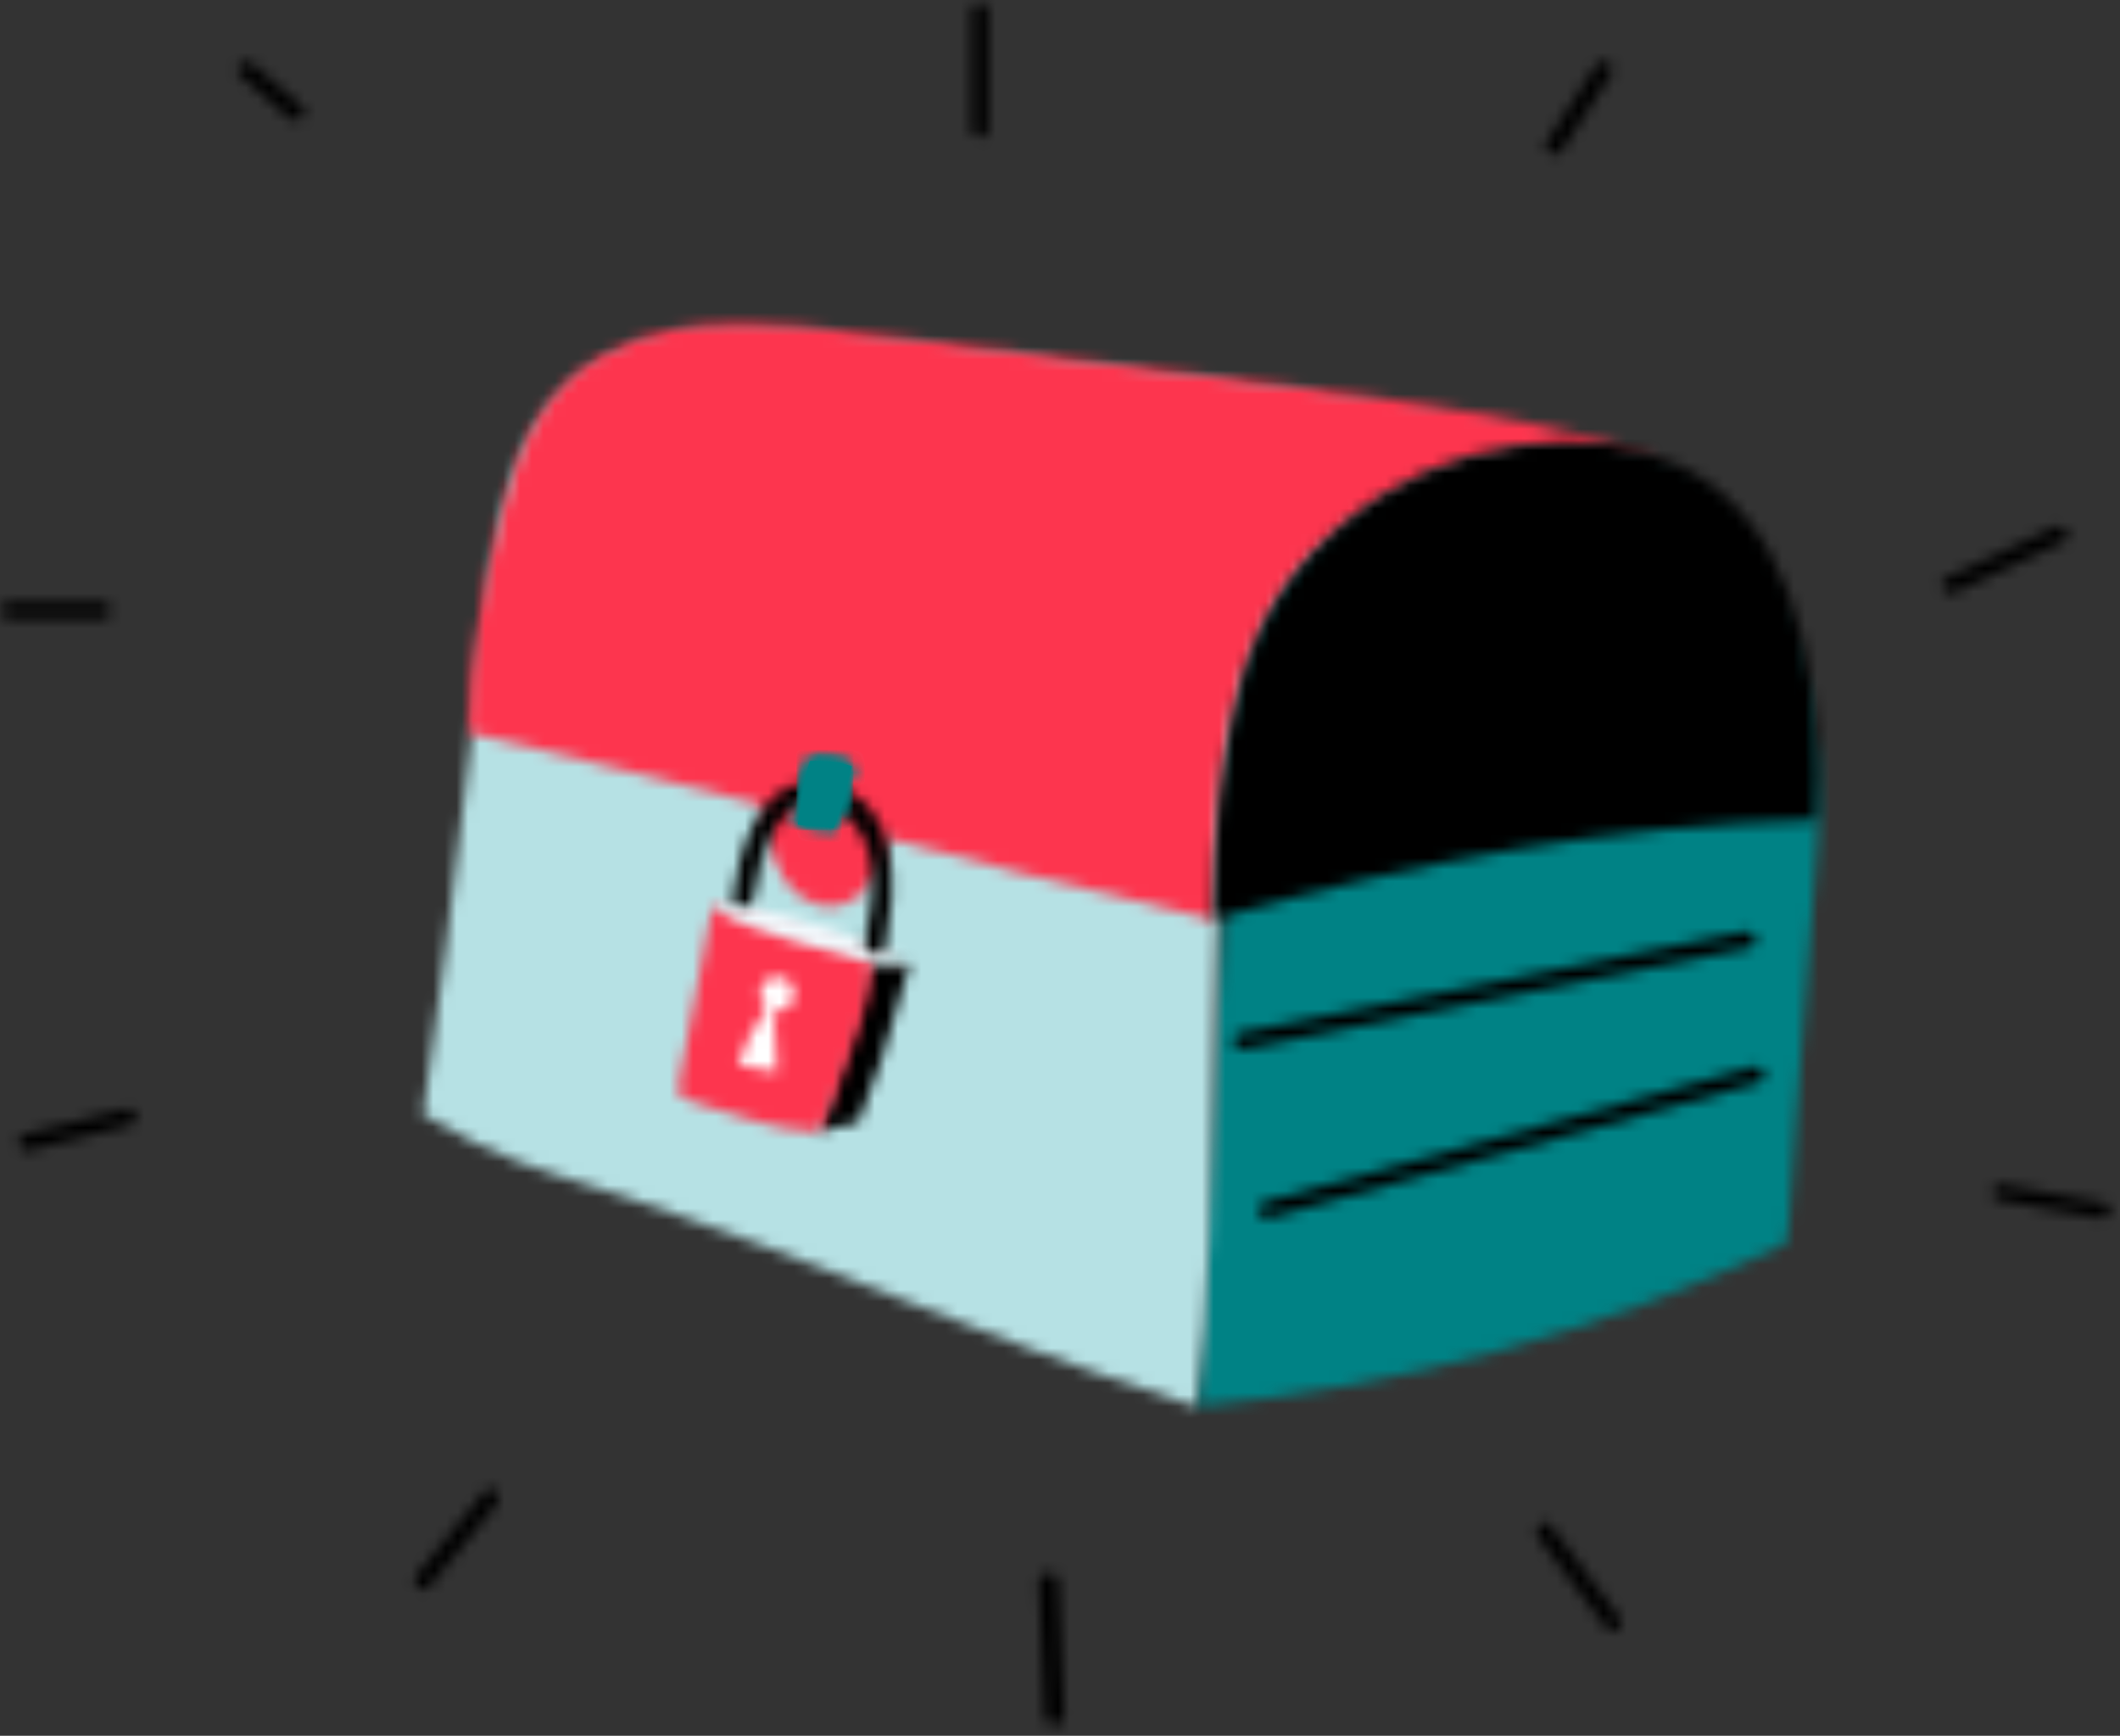
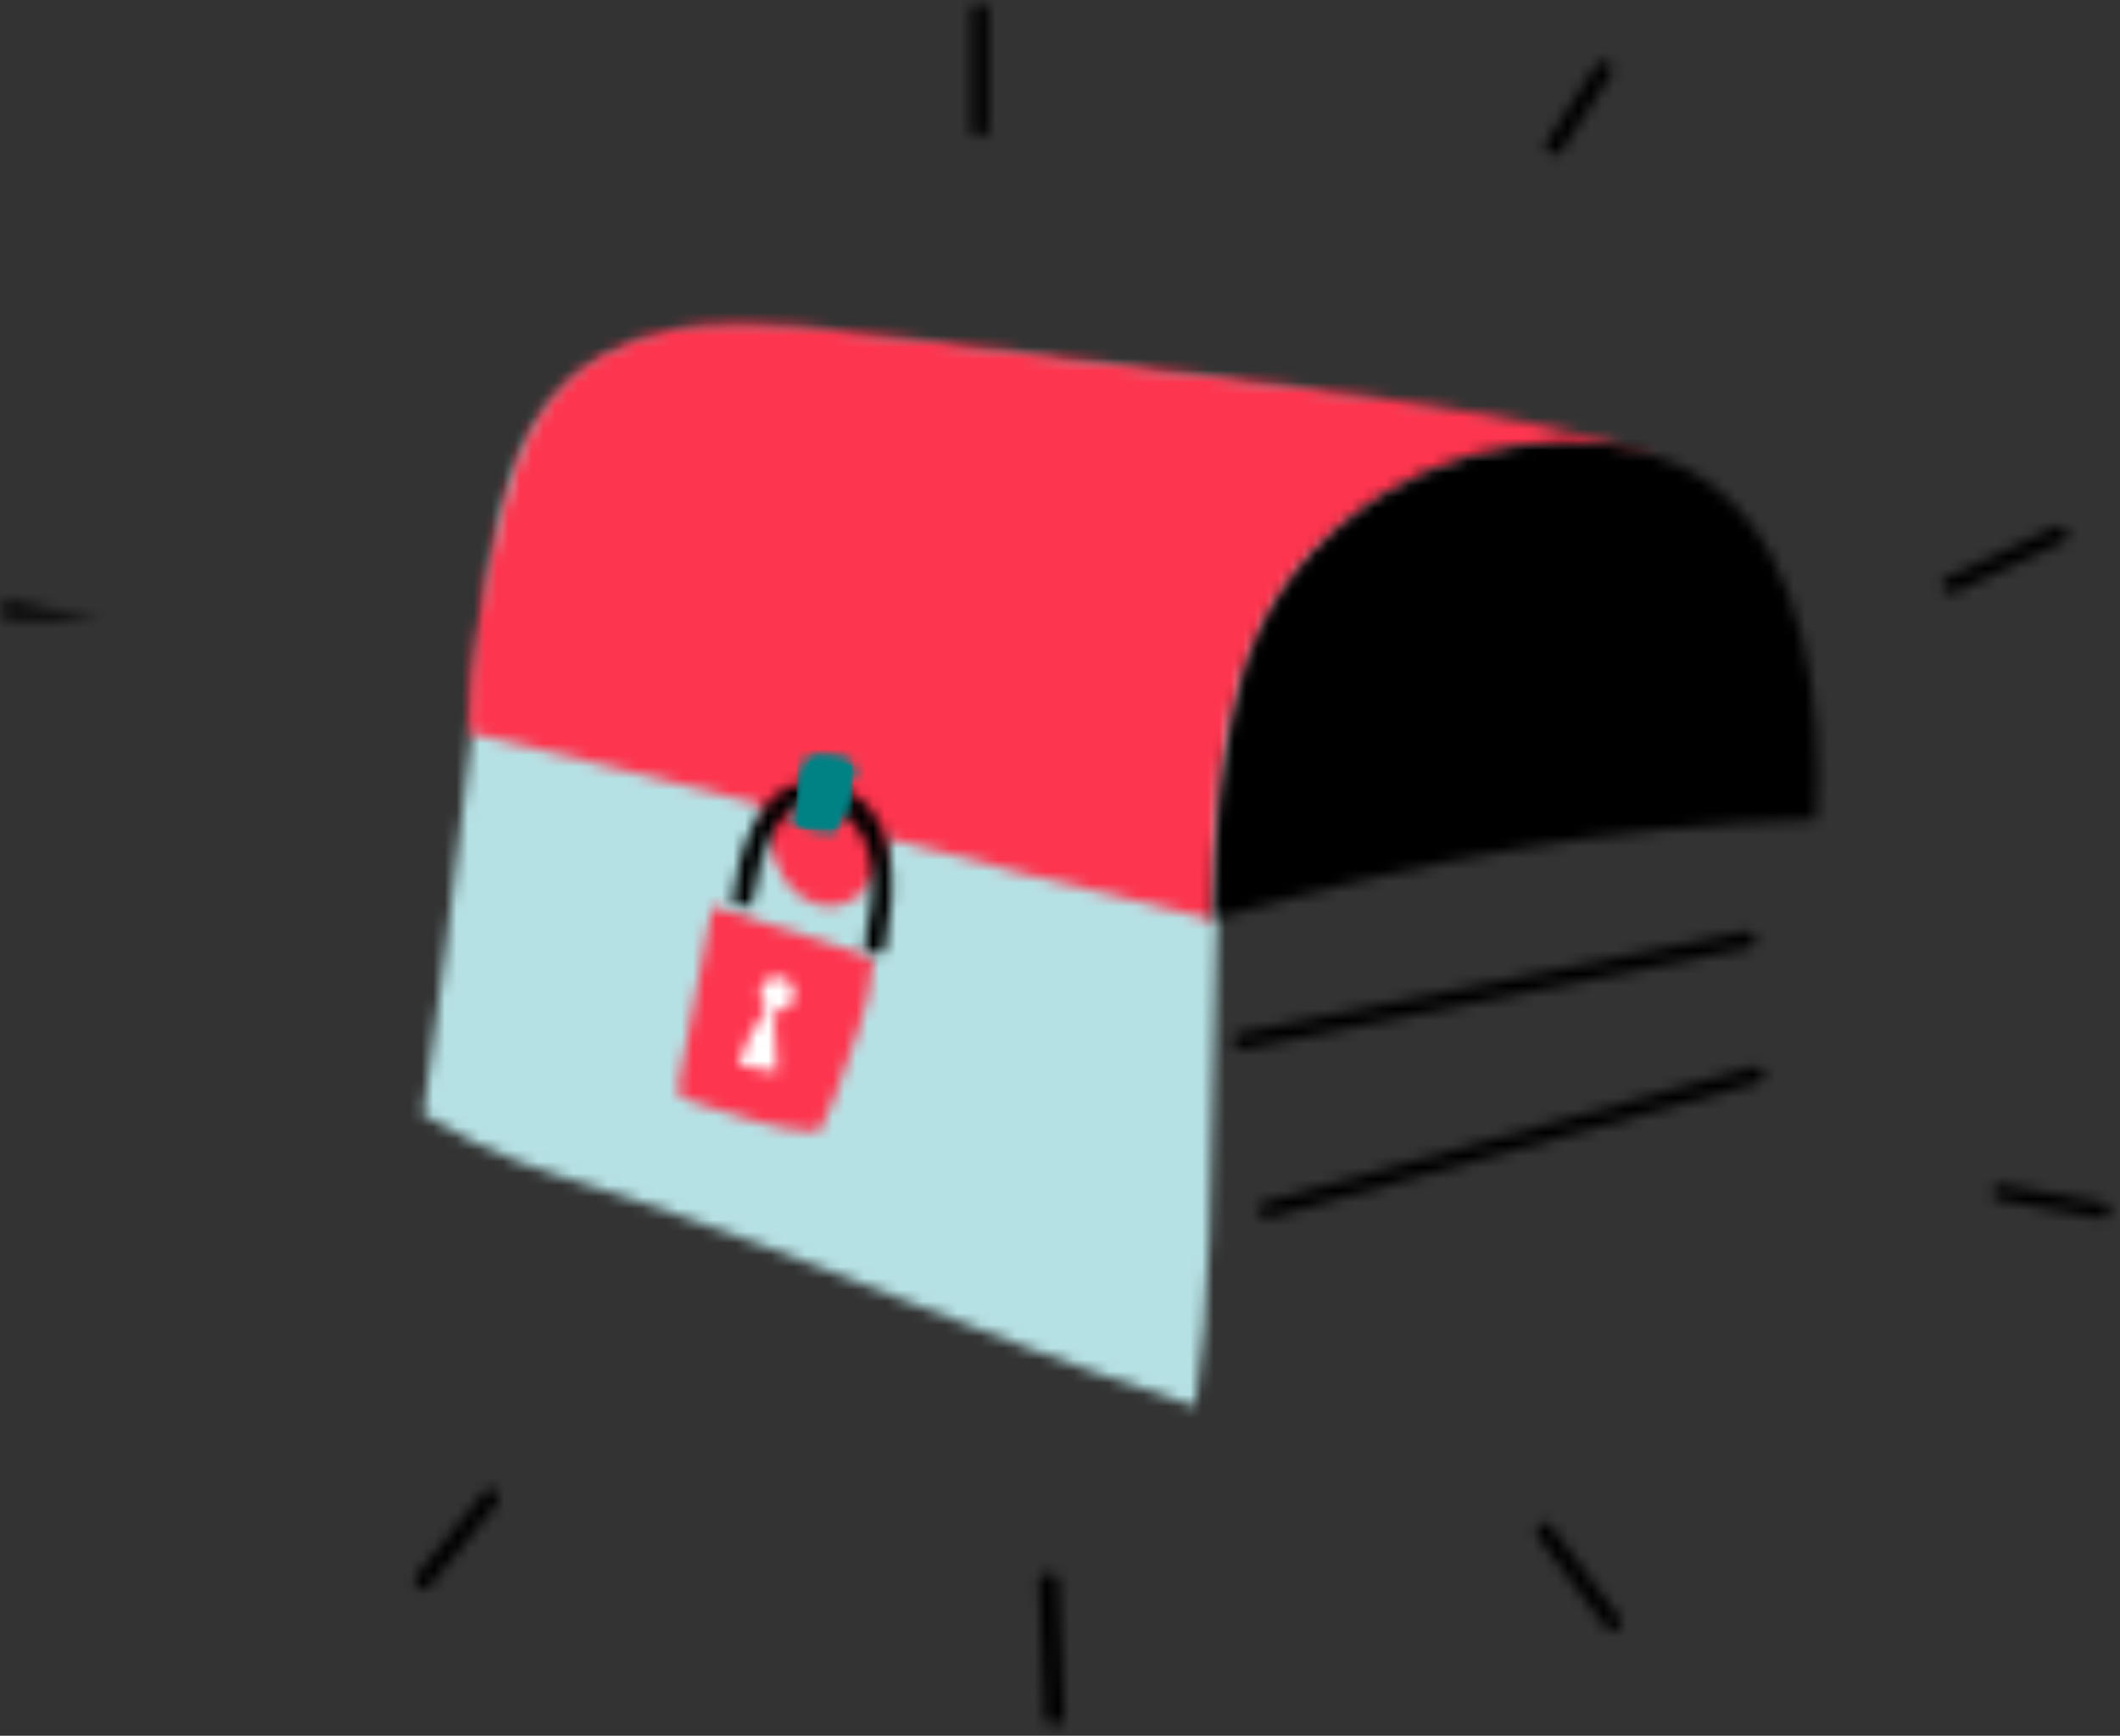
<svg xmlns="http://www.w3.org/2000/svg" xmlns:xlink="http://www.w3.org/1999/xlink" width="182px" height="149px" viewBox="0 0 182 149" version="1.1">
  <rect x="0" y="0" width="182" height="149" fill="#333333" stroke="none" />
  <title>Group</title>
  <desc>Created with Sketch.</desc>
  <defs>
    <path d="M31.092,0.721 C22.819,0.782 13.58,4.641 8.914,10.26 C3.875,16.335 3.236,24.822 2.826,32.71 C1.956,49.371 1.086,66.029 0.215,82.691 L0.229,82.691 C17.716,81.058 34.903,76.303 50.744,68.716 L51.01,66.738 C51.56,60.845 51.514,56.953 53.414,34.663 C53.498,33.676 53.543,32.654 53.549,31.61 L53.549,31.21 C53.499,20.992 49.67,8.676 41.599,3.405 C38.802,1.579 35.251,0.749 31.481,0.721 L31.092,0.721 Z" id="path-1" />
    <path d="M13.139,4.927 C8.118,9.514 6.995,16.877 6.176,23.633 C4.978,33.487 3.78,43.34 2.582,53.195 C2.02,57.826 0.672,67.221 0.638,67.458 L0.638,67.463 C7.262,71.438 11.216,72.343 15.483,73.733 C37.986,81.071 44.405,85.175 66.907,92.513 L66.909,92.513 C69.512,76.225 67.345,45.421 70.885,30.374 C74.426,15.327 89.599,10.543 104.941,11.612 C80.404,5.315 60.9,3.505 35.713,0.794 C33.206,0.523 30.592,0.304 28.007,0.304 C22.496,0.304 17.11,1.3 13.139,4.927 Z" id="path-3" />
    <path d="M11.587,3.153 C6.363,6.15 4.488,11.012 2.956,16.839 C1.426,22.668 0.023,29.529 0.066,35.555 C21.745,40.509 42.278,46.676 63.956,51.631 C64.256,39.825 64.933,27.902 72.746,20.087 C80.557,12.271 92.539,9.063 103.086,12.351 C92.827,8.618 81.885,7.249 71.052,5.906 C58.398,4.338 45.744,2.768 33.088,1.199 C29.948,0.811 26.697,0.44 23.506,0.44 C19.303,0.44 15.202,1.079 11.587,3.153 Z" id="path-5" />
    <path d="M1.625,3.03 C1.509,3.19 1.426,3.381 1.373,3.584 L1.182,4.338 C0.37,7.961 0.074,10.56 1.358,14.345 C2.181,16.765 4.134,18.419 6.3,18.319 C9.268,18.185 10.848,14.761 11.426,11.545 C11.791,9.513 11.892,7.365 11.397,5.373 C10.899,3.382 9.745,1.564 8.144,0.798 C7.378,0.434 6.647,0.248 5.945,0.248 C4.386,0.248 2.97,1.162 1.625,3.03 Z" id="path-7" />
    <path d="M15.234,5.253 C9.242,9.049 4.951,14.598 3.082,21.446 C1.212,28.293 0.756,34.713 0.613,41.81 C18.262,36.678 34.981,33.693 52.443,33.246 C53.074,23.53 51.469,10.719 43.795,4.733 C40.266,1.981 35.678,0.77 30.955,0.769 C25.408,0.769 19.674,2.44 15.234,5.253 Z" id="path-9" />
    <path d="M1.005,1.511 C2.416,2.731 3.826,3.952 5.239,5.171 C5.962,5.797 7.044,4.778 6.316,4.149 C4.905,2.93 3.495,1.709 2.083,0.489 C1.923,0.353 1.747,0.294 1.576,0.294 C0.971,0.294 0.438,1.021 1.005,1.511 Z" id="path-11" />
    <path d="M0.428,1.296 L0.428,11.454 C0.428,12.412 1.876,12.414 1.876,11.454 L1.876,1.296 C1.876,0.817 1.514,0.577 1.152,0.577 C0.79,0.577 0.428,0.817 0.428,1.296 Z" id="path-13" />
    <path d="M4.964,0.636 C3.55,2.823 2.136,5.009 0.722,7.196 C0.209,7.99 1.53,8.716 2.041,7.924 C3.457,5.737 4.87,3.551 6.283,1.364 C6.639,0.812 6.111,0.294 5.584,0.294 C5.352,0.294 5.119,0.394 4.964,0.636 Z" id="path-15" />
    <path d="M44.572,0.856 C30.079,3.764 15.587,6.67 1.096,9.577 C0.184,9.761 0.569,11.152 1.478,10.971 C15.97,8.063 30.464,5.156 44.957,2.248 C45.811,2.078 45.522,0.84 44.732,0.84 C44.681,0.84 44.627,0.845 44.572,0.856 Z" id="path-17" />
    <path d="M42.629,0.859 C28.613,4.729 14.597,8.601 0.582,12.471 C-0.315,12.72 0.067,14.095 0.965,13.846 C14.981,9.974 28.997,6.103 43.014,2.232 C43.834,2.005 43.582,0.829 42.84,0.829 C42.774,0.829 42.703,0.838 42.629,0.859 Z" id="path-19" />
    <path d="M0.677,15.387 C1.998,14.92 4.096,14.573 4.096,14.573 C4.38,13.454 5.886,10.058 6.106,9.116 L8.514,0.946 C7.541,0.824 7.077,0.835 6.106,0.713 L4.91,0.56 C3.869,5.382 1.717,10.566 0.677,15.387 Z" id="path-21" />
    <path d="M0.484,14.604 C0.357,15.279 0.208,16.456 0.208,16.456 C0.558,16.98 1.634,17.334 2.243,17.503 C4.744,18.193 7.183,19.189 9.75,19.572 C10.756,19.723 12.016,19.804 12.284,19.837 C12.28,19.846 12.275,19.852 12.275,19.852 C12.355,19.849 12.353,19.845 12.284,19.837 C12.38,19.654 13.307,17.882 13.672,16.807 C14.962,13 16.806,9.062 16.958,5.046 L16.863,4.865 L3.168,0.466 L0.484,14.604 Z" id="path-23" />
    <path d="M0.591,0.625 C3.902,2.921 11.801,4.563 14.271,5.334 C14.434,5.385 14.758,5.35 15.226,5.316 C15.779,5.275 16.529,5.234 17.451,5.334 C12.854,2.761 7.672,1.358 2.658,0.307 L0.591,0.625 Z" id="path-25" />
    <path d="M0.447,10.392 C0.302,11.549 2.114,11.537 2.258,10.392 C2.69,6.983 4.669,0.027 9.559,3.019 C13.412,5.377 12.528,10.508 11.806,14.204 C11.583,15.343 13.329,15.831 13.553,14.686 C14.497,9.857 15.076,2.57 9.01,0.795 C8.376,0.61 7.786,0.524 7.237,0.524 C2.651,0.523 0.937,6.516 0.447,10.392 Z" id="path-27" />
    <path d="M4.249,0.289 C3.856,0.289 3.462,0.429 3.187,0.715 C2.605,1.321 2.698,2.428 3.355,2.941 L3.27,2.902 C3.313,2.938 3.357,2.97 3.404,2.999 L3.302,3.072 C2.266,4.537 1.45,6.154 0.88,7.836 L4.171,8.468 L4.27,8.484 C4.173,6.733 4.078,4.98 3.981,3.229 L3.952,3.216 C4.287,3.281 4.64,3.243 4.944,3.087 C5.717,2.693 5.982,1.557 5.465,0.861 C5.187,0.485 4.718,0.289 4.253,0.289 L4.249,0.289 Z M3.404,2.999 L3.419,2.989 C3.396,2.974 3.375,2.957 3.355,2.941 L3.952,3.216 C3.758,3.179 3.571,3.104 3.404,2.999 Z" id="path-29" />
    <path d="M1.725,0.51 C1.013,2.698 1.064,3.722 0.69,5.959 C1.523,6.091 1.692,5.994 3.748,6.254 L4.437,4.463 C4.536,4.197 5.325,0.946 5.325,0.946 C4.687,0.787 4.382,0.639 3.912,0.589 C3.545,0.55 2.706,0.494 2.131,0.494 C1.969,0.494 1.828,0.498 1.725,0.51 Z" id="path-31" />
    <path d="M0.868,1.254 C1.034,5.145 1.199,9.035 1.363,12.925 C1.402,13.839 3.08,13.844 3.041,12.925 C2.877,9.035 2.711,5.145 2.546,1.254 C2.527,0.796 2.097,0.567 1.678,0.567 C1.259,0.567 0.849,0.795 0.868,1.254 Z" id="path-33" />
    <path d="M0.94,2.006 C2.905,4.619 4.867,7.23 6.831,9.844 C7.403,10.604 8.416,9.533 7.849,8.779 C5.886,6.166 3.923,3.555 1.957,0.943 C1.82,0.758 1.655,0.682 1.494,0.682 C0.989,0.682 0.511,1.436 0.94,2.006 Z" id="path-35" />
    <path d="M1.135,1.589 L9.883,3.148 C10.768,3.305 11.148,1.993 10.258,1.833 C7.342,1.314 4.425,0.795 1.508,0.275 C1.459,0.266 1.411,0.263 1.364,0.263 C0.585,0.263 0.295,1.438 1.135,1.589 Z" id="path-37" />
    <path d="M10.477,0.948 C7.359,2.407 4.241,3.865 1.123,5.322 C0.262,5.725 1.013,6.993 1.87,6.592 C4.988,5.134 8.107,3.676 11.223,2.218 C11.97,1.87 11.507,0.871 10.811,0.871 C10.705,0.871 10.593,0.896 10.477,0.948 Z" id="path-39" />
-     <path d="M0.807,0.251 C-0.118,0.251 -0.12,1.701 0.807,1.701 L8.833,1.701 C9.758,1.701 9.761,0.251 8.833,0.251 L0.807,0.251 Z" id="path-41" />
+     <path d="M0.807,0.251 C-0.118,0.251 -0.12,1.701 0.807,1.701 L8.833,1.701 L0.807,0.251 Z" id="path-41" />
    <path d="M9.923,0.906 C7.008,1.636 4.091,2.366 1.177,3.096 C0.288,3.318 0.665,4.704 1.556,4.481 C4.471,3.751 7.386,3.021 10.302,2.291 C11.123,2.086 10.864,0.882 10.113,0.882 C10.052,0.882 9.989,0.89 9.923,0.906 Z" id="path-43" />
    <path d="M6.82,0.713 C4.874,3.096 2.928,5.479 0.984,7.863 C0.387,8.595 1.431,9.646 2.035,8.907 C3.98,6.523 5.923,4.14 7.869,1.757 C8.324,1.201 7.83,0.462 7.302,0.462 C7.135,0.462 6.965,0.536 6.82,0.713 Z" id="path-45" />
  </defs>
  <g id="boite-de-réception" stroke="none" stroke-width="1" fill="none" fill-rule="evenodd">
    <g id="ECRAN-ACCUEIL-FINAL-Copy-34" transform="translate(-793, -734)">
      <g id="Group" transform="translate(793, 733)">
        <g id="Group-3" transform="translate(102.598, 39.036)">
          <mask id="mask-2" fill="white">
            <use xlink:href="#path-1" />
          </mask>
          <g id="Clip-2" />
-           <polygon id="Fill-1" fill="#008285" mask="url(#mask-2)" points="-7.027 89.94 60.792 89.94 60.792 -6.526 -7.027 -6.526" />
        </g>
        <g id="Group-6" transform="translate(35.686, 29.214)">
          <mask id="mask-4" fill="white">
            <use xlink:href="#path-3" />
          </mask>
          <g id="Clip-5" />
          <polygon id="Fill-4" fill="#B6E1E4" mask="url(#mask-4)" points="-6.606 99.762 112.182 99.762 112.182 -6.944 -6.606 -6.944" />
        </g>
        <g id="Group-9" transform="translate(40.147, 28.321)">
          <mask id="mask-6" fill="white">
            <use xlink:href="#path-5" />
          </mask>
          <g id="Clip-8" />
          <polygon id="Fill-7" fill="#FD354E" mask="url(#mask-6)" points="-7.177 58.879 110.328 58.879 110.328 -6.807 -7.177 -6.807" />
        </g>
        <g id="Group-12" transform="translate(65.127, 60.464)">
          <mask id="mask-8" fill="white">
            <use xlink:href="#path-7" />
          </mask>
          <g id="Clip-11" />
          <polygon id="Fill-10" fill="#FD354E" mask="url(#mask-8)" points="-6.758 25.571 18.977 25.571 18.977 -7 -6.758 -7" />
        </g>
        <g id="Group-15" transform="translate(103.49, 38.143)">
          <mask id="mask-10" fill="white">
            <use xlink:href="#path-9" />
          </mask>
          <g id="Clip-14" />
          <polygon id="Fill-13" fill="#000000" mask="url(#mask-10)" points="-6.629 49.058 59.81 49.058 59.81 -6.479 -6.629 -6.479" />
        </g>
        <g id="Group-18" transform="translate(19.627, 6)">
          <mask id="mask-12" fill="white">
            <use xlink:href="#path-11" />
          </mask>
          <g id="Clip-17" />
-           <polygon id="Fill-16" fill="#000000" mask="url(#mask-12)" points="-2.858 8.991 10.179 8.991 10.179 -3.33 -2.858 -3.33" />
        </g>
        <g id="Group-21" transform="translate(82.971, 0.643)">
          <mask id="mask-14" fill="white">
            <use xlink:href="#path-13" />
          </mask>
          <g id="Clip-20" />
          <polygon id="Fill-19" fill="#000000" mask="url(#mask-14)" points="-3.194 15.797 5.497 15.797 5.497 -3.047 -3.194 -3.047" />
        </g>
        <g id="Group-24" transform="translate(132.039, 6)">
          <mask id="mask-16" fill="white">
            <use xlink:href="#path-15" />
          </mask>
          <g id="Clip-23" />
          <polygon id="Fill-22" fill="#000000" mask="url(#mask-16)" points="-3.015 11.89 10.02 11.89 10.02 -3.33 -3.015 -3.33" />
        </g>
        <g id="Group-27" transform="translate(105.275, 80.107)">
          <mask id="mask-18" fill="white">
            <use xlink:href="#path-17" />
          </mask>
          <g id="Clip-26" />
          <polygon id="Fill-25" fill="#000000" mask="url(#mask-18)" points="-3.047 14.61 49.096 14.61 49.096 -2.785 -3.047 -2.785" />
        </g>
        <g id="Group-30" transform="translate(107.951, 91.714)">
          <mask id="mask-20" fill="white">
            <use xlink:href="#path-19" />
          </mask>
          <g id="Clip-29" />
          <polygon id="Fill-28" fill="#000000" mask="url(#mask-20)" points="-3.55 17.499 47.145 17.499 47.145 -2.795 -3.55 -2.795" />
        </g>
        <g id="Group-33" transform="translate(69.588, 82.786)">
          <mask id="mask-22" fill="white">
            <use xlink:href="#path-21" />
          </mask>
          <g id="Clip-32" />
-           <polygon id="Fill-31" fill="#000000" mask="url(#mask-22)" points="-6.564 22.635 15.756 22.635 15.756 -6.688 -6.564 -6.688" />
        </g>
        <g id="Group-36" transform="translate(57.99, 78.321)">
          <mask id="mask-24" fill="white">
            <use xlink:href="#path-23" />
          </mask>
          <g id="Clip-35" />
          <polygon id="Fill-34" fill="#FD354E" mask="url(#mask-24)" points="-7.035 27.099 24.201 27.099 24.201 -6.782 -7.035 -6.782" />
        </g>
        <g id="Group-39" transform="translate(60.667, 78.321)">
          <mask id="mask-26" fill="white">
            <use xlink:href="#path-25" />
          </mask>
          <g id="Clip-38" />
-           <polygon id="Fill-37" fill="#F2F8FC" mask="url(#mask-26)" points="-6.652 12.607 24.693 12.607 24.693 -6.94 -6.652 -6.94" />
        </g>
        <g id="Group-42" transform="translate(62.451, 67.607)">
          <mask id="mask-28" fill="white">
            <use xlink:href="#path-27" />
          </mask>
          <g id="Clip-41" />
          <polygon id="Fill-40" fill="#000000" mask="url(#mask-28)" points="-6.803 22.586 21.384 22.586 21.384 -6.726 -6.803 -6.726" />
        </g>
        <g id="Group-45" transform="translate(62.451, 84.571)">
          <mask id="mask-30" fill="white">
            <use xlink:href="#path-29" />
          </mask>
          <g id="Clip-44" />
          <polygon id="Fill-43" fill="#FFFFFF" mask="url(#mask-30)" points="-6.363 15.731 12.974 15.731 12.974 -6.959 -6.363 -6.959" />
        </g>
        <path d="M69.529,66.331 C68.816,68.52 68.868,69.544 68.494,71.781 C69.327,71.913 69.496,71.815 71.553,72.076 L72.24,70.283 C72.339,70.018 73.129,66.767 73.129,66.767 C72.491,66.609 72.187,66.461 71.716,66.41 C71.35,66.372 70.511,66.315 69.935,66.315 C69.773,66.315 69.632,66.32 69.529,66.331" id="Fill-46" fill="#008285" />
        <g id="Group-54" transform="translate(67.804, 65.821)">
          <mask id="mask-32" fill="white">
            <use xlink:href="#path-31" />
          </mask>
          <g id="Clip-49" />
          <polygon id="Fill-48" fill="#008285" mask="url(#mask-32)" points="-617.373 2225 425.502 2225 425.502 -629.21 -617.373 -629.21" />
          <polygon id="Fill-50" fill="#008285" mask="url(#mask-32)" points="-3.236 10.052 9.076 10.052 9.076 -3.719 -3.236 -3.719" />
          <polygon id="Fill-51" fill="#008285" mask="url(#mask-32)" points="-2.932 9.878 8.946 9.878 8.946 -3.13 -2.932 -3.13" />
          <polygon id="Fill-52" fill="#008285" mask="url(#mask-32)" points="0.385 6.428 5.456 6.428 5.456 -0.096 0.385 -0.096" />
          <polygon id="Fill-53" fill="#008285" mask="url(#mask-32)" points="-6.554 13.502 12.566 13.502 12.566 -6.754 -6.554 -6.754" />
        </g>
        <g id="Group-57" transform="translate(88.324, 135.464)">
          <mask id="mask-34" fill="white">
            <use xlink:href="#path-33" />
          </mask>
          <g id="Clip-56" />
          <polygon id="Fill-55" fill="#000000" mask="url(#mask-34)" points="-2.753 17.236 6.662 17.236 6.662 -3.058 -2.753 -3.058" />
        </g>
        <g id="Group-60" transform="translate(131.147, 131)">
          <mask id="mask-36" fill="white">
            <use xlink:href="#path-35" />
          </mask>
          <g id="Clip-59" />
          <polygon id="Fill-58" fill="#000000" mask="url(#mask-36)" points="-2.847 13.728 11.637 13.728 11.637 -2.942 -2.847 -2.942" />
        </g>
        <g id="Group-63" transform="translate(170.402, 102.429)">
          <mask id="mask-38" fill="white">
            <use xlink:href="#path-37" />
          </mask>
          <g id="Clip-62" />
          <polygon id="Fill-61" fill="#000000" mask="url(#mask-38)" points="-2.994 6.784 14.387 6.784 14.387 -3.362 -2.994 -3.362" />
        </g>
        <g id="Group-66" transform="translate(165.941, 45.286)">
          <mask id="mask-40" fill="white">
            <use xlink:href="#path-39" />
          </mask>
          <g id="Clip-65" />
          <polygon id="Fill-64" fill="#000000" mask="url(#mask-40)" points="-2.879 10.293 15.226 10.293 15.226 -2.753 -2.879 -2.753" />
        </g>
        <g id="Group-69" transform="translate(0, 52.429)">
          <mask id="mask-42" fill="white">
            <use xlink:href="#path-41" />
          </mask>
          <g id="Clip-68" />
          <polygon id="Fill-67" fill="#000000" mask="url(#mask-42)" points="-3.508 5.325 13.149 5.325 13.149 -3.372 -3.508 -3.372" />
        </g>
        <g id="Group-72" transform="translate(0.892, 95.286)">
          <mask id="mask-44" fill="white">
            <use xlink:href="#path-43" />
          </mask>
          <g id="Clip-71" />
-           <polygon id="Fill-70" fill="#000000" mask="url(#mask-44)" points="-2.951 8.129 14.43 8.129 14.43 -2.743 -2.951 -2.743" />
        </g>
        <g id="Group-75" transform="translate(34.794, 128.321)">
          <mask id="mask-46" fill="white">
            <use xlink:href="#path-45" />
          </mask>
          <g id="Clip-74" />
          <polygon id="Fill-73" fill="#000000" mask="url(#mask-46)" points="-2.816 12.783 11.669 12.783 11.669 -3.163 -2.816 -3.163" />
        </g>
      </g>
    </g>
  </g>
</svg>